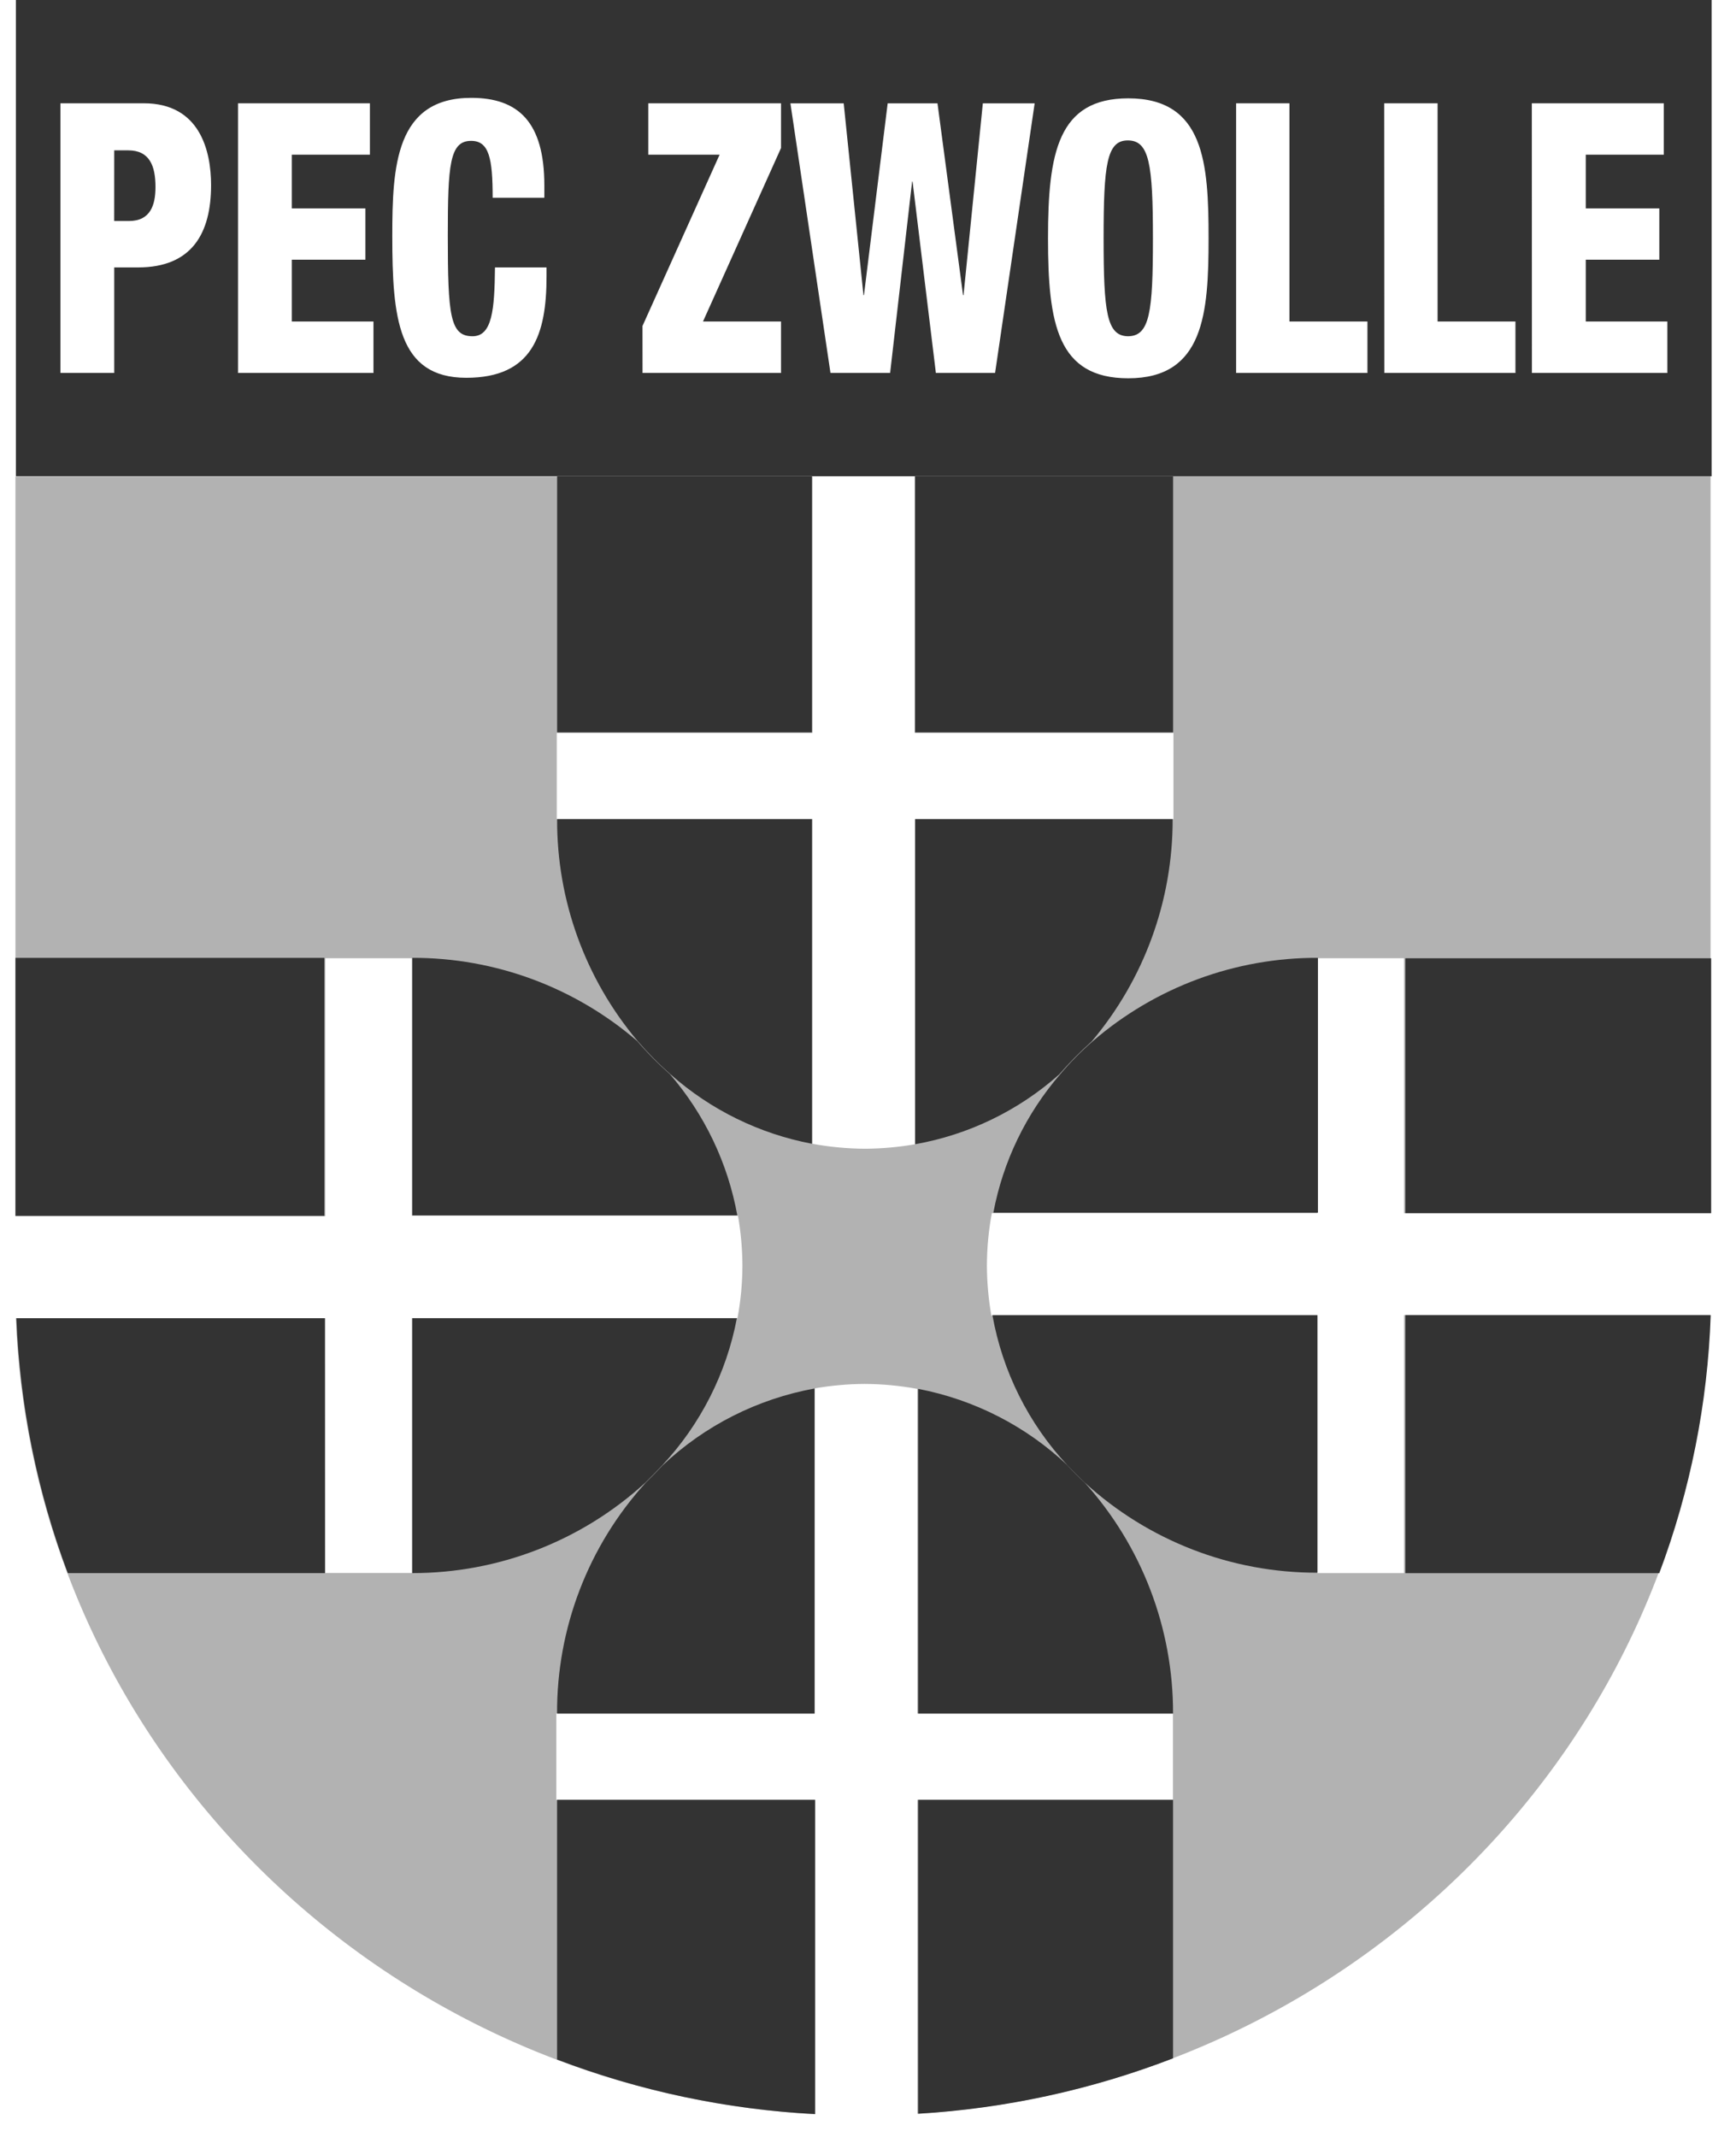
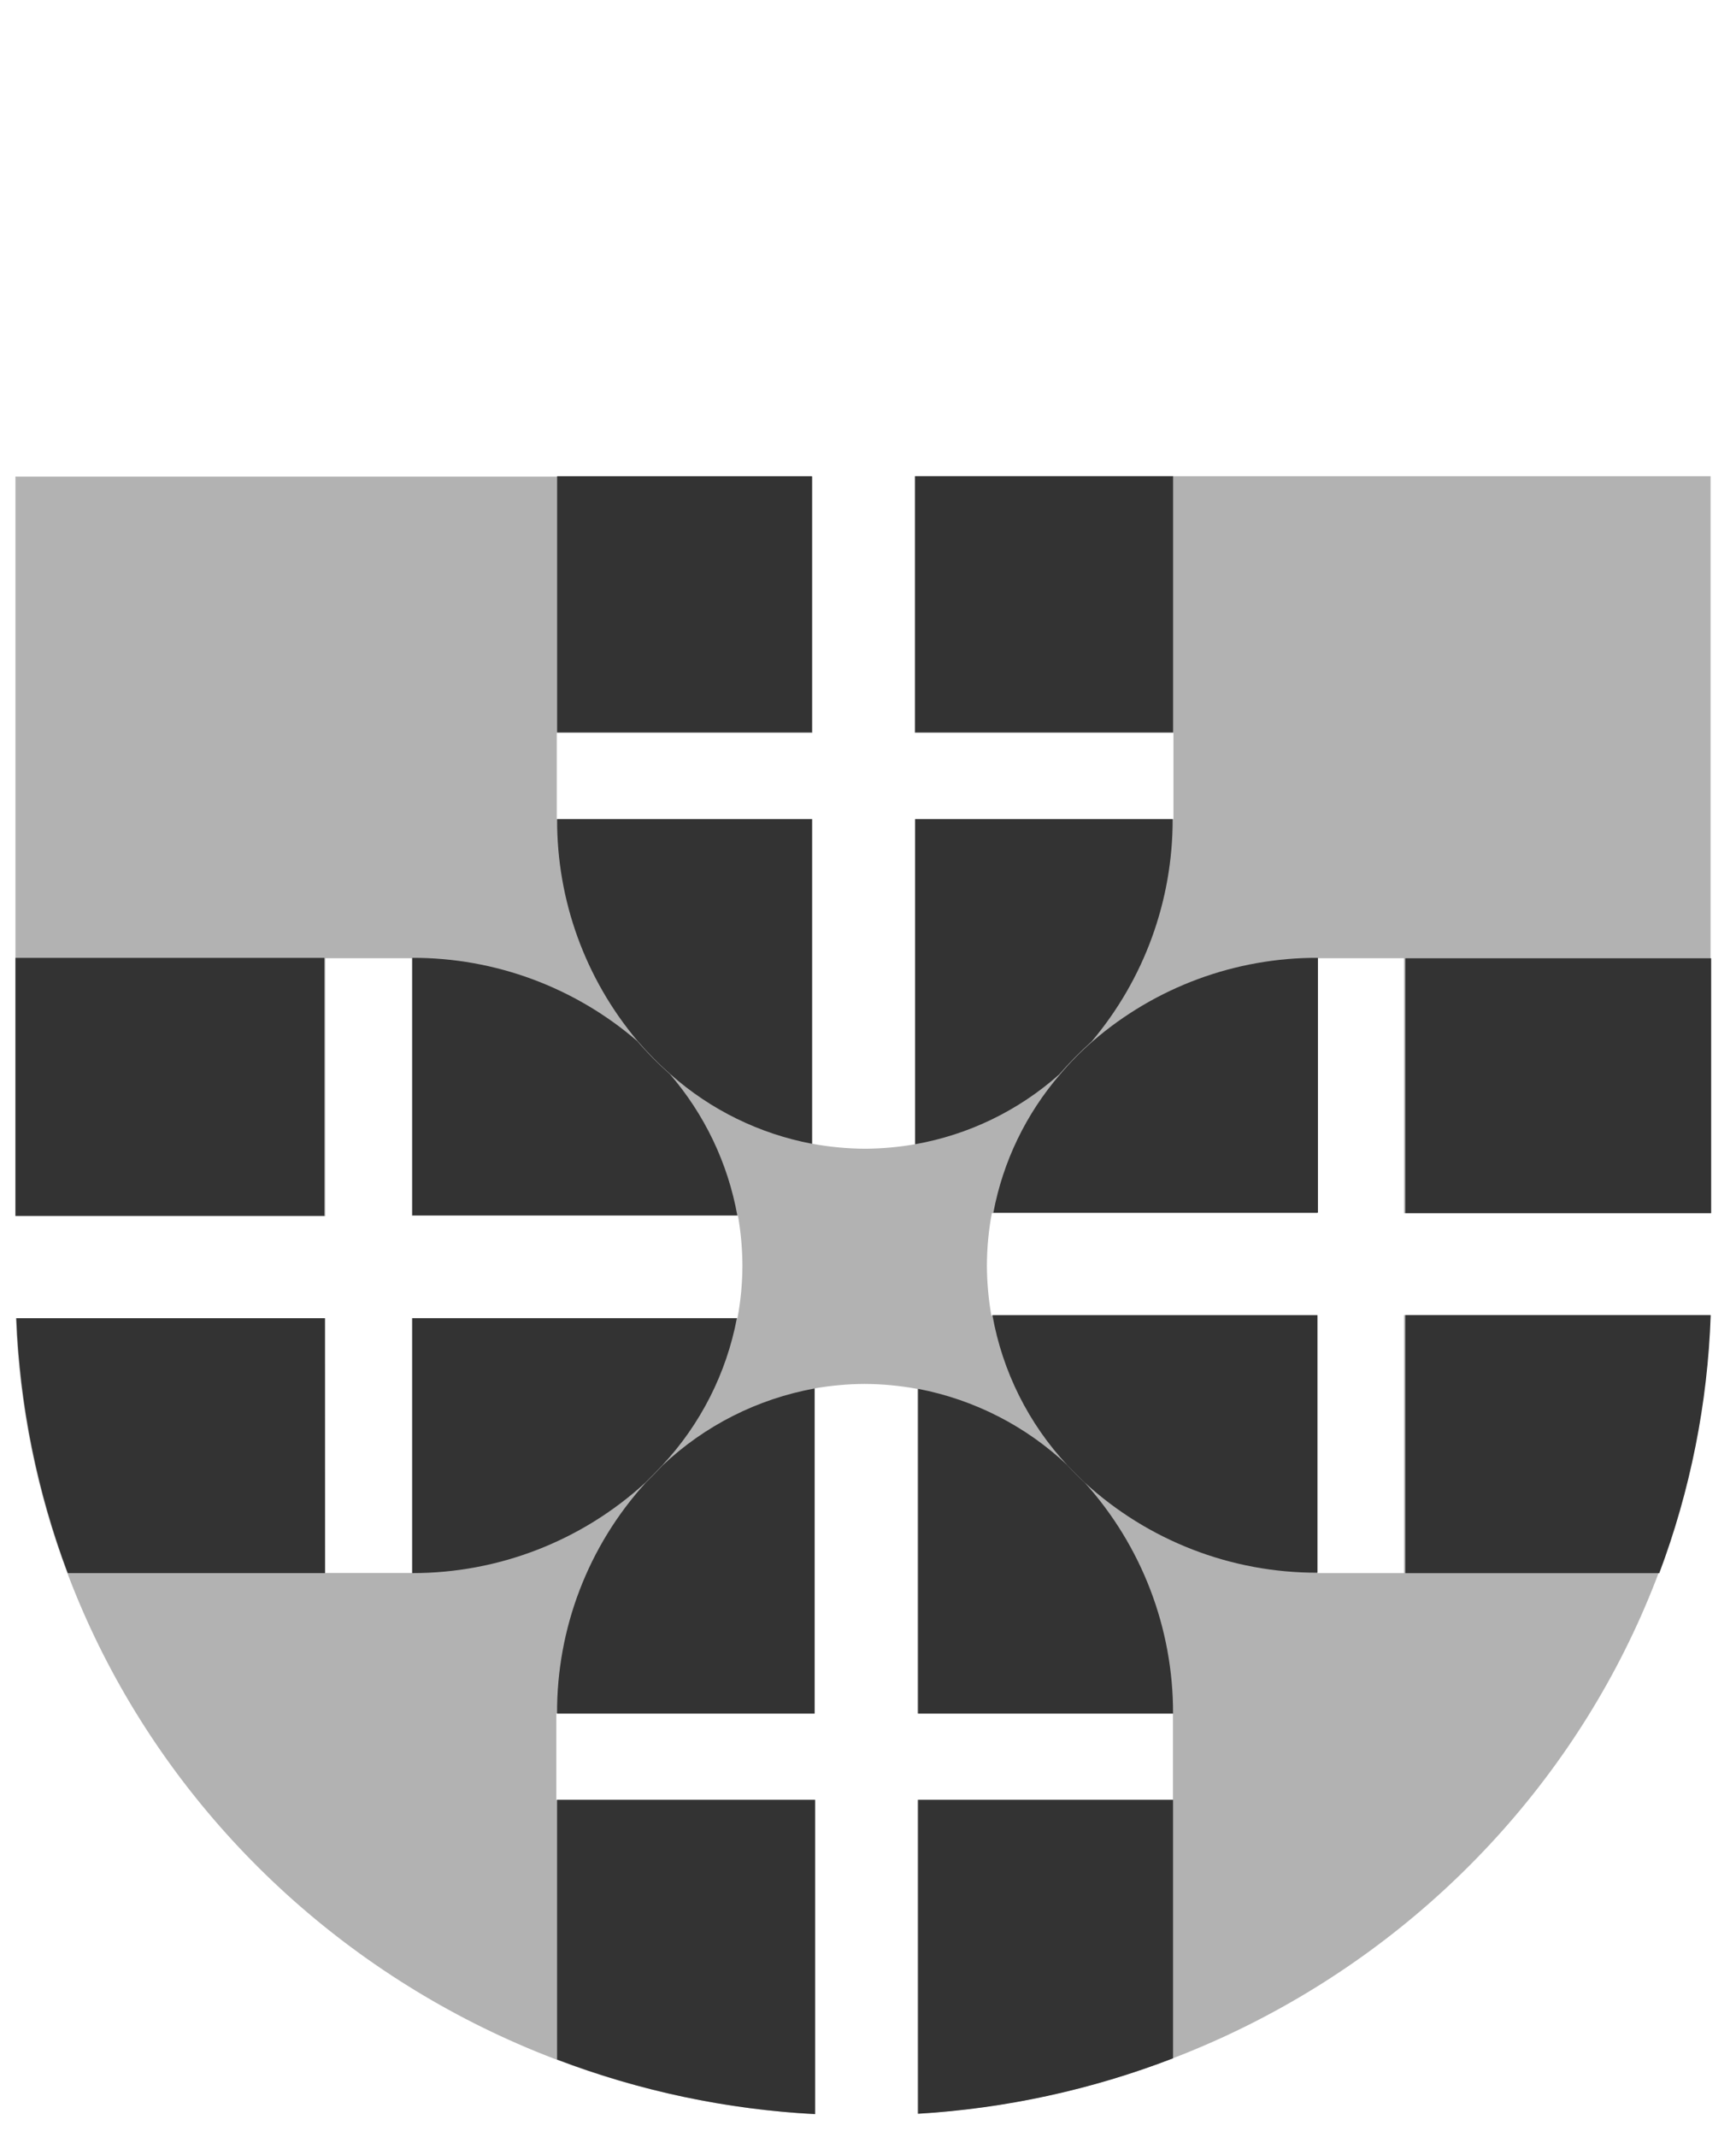
<svg xmlns="http://www.w3.org/2000/svg" width="39" height="48" viewBox="0 0 39 48" fill="none">
  <g id="Group 64">
    <path id="Vector" d="M20.548 16.462H26.362V18.4H20.558V25.702C20.189 25.767 19.815 25.8 19.44 25.803C19.041 25.801 18.643 25.764 18.251 25.692V18.4H12.508V16.462H18.251V10.706H0.347V27.317H7.309V21.524H9.254V27.307H16.579C16.643 27.676 16.677 28.049 16.679 28.422C16.678 28.82 16.641 29.216 16.568 29.607H9.254V35.332H7.309V29.61H0.357C0.73 39.212 8.538 46.956 18.312 47.489V40.427H12.498V38.489H18.301V31.186C18.67 31.122 19.044 31.088 19.419 31.086C19.818 31.087 20.216 31.125 20.608 31.197V38.489H26.351V40.427H20.609V47.478C30.342 46.876 38.079 39.132 38.422 29.54H31.541V35.335H29.596V29.549H22.271C22.207 29.181 22.173 28.808 22.171 28.434C22.172 28.037 22.209 27.64 22.282 27.249H29.596V21.524H31.541V27.252H38.429V10.696H20.548V16.462Z" fill="#B2B2B2" />
    <path id="Vector_2" d="M23.983 32.915C23.052 32.034 21.887 31.438 20.628 31.197V38.49H26.353C26.358 36.572 25.649 34.721 24.364 33.297C24.23 33.177 24.103 33.05 23.983 32.915ZM20.628 40.428V47.479C22.589 47.362 24.521 46.941 26.353 46.234V40.428H20.628ZM12.515 40.428V46.261C14.372 46.97 16.327 47.383 18.311 47.487V40.428H12.515ZM14.504 33.307C13.216 34.725 12.506 36.574 12.515 38.49H18.301V31.188C17.019 31.421 15.833 32.021 14.886 32.915C14.765 33.046 14.635 33.176 14.504 33.307ZM14.877 32.915C15.737 31.994 16.319 30.848 16.554 29.61H9.262V35.335C11.199 35.337 13.066 34.613 14.495 33.306C14.626 33.176 14.756 33.045 14.877 32.915ZM7.298 29.61H0.367C0.445 31.568 0.834 33.501 1.522 35.335H7.3L7.298 29.61ZM0.347 21.515H7.288V27.31H0.347V21.515ZM14.314 23.383C12.909 22.173 11.116 21.51 9.262 21.515V27.3H16.564C16.352 26.126 15.828 25.03 15.048 24.126C14.786 23.896 14.541 23.648 14.314 23.383Z" fill="#333333" />
    <path id="Vector_3" d="M15.067 24.135C15.965 24.93 17.062 25.468 18.241 25.691V18.4H12.516C12.508 20.223 13.149 21.988 14.323 23.382C14.553 23.65 14.802 23.902 15.067 24.135ZM12.516 10.696H18.241V16.452H12.516V10.696ZM20.558 10.696H26.354V16.452H20.558V10.696ZM20.558 25.702C21.761 25.489 22.88 24.947 23.793 24.136C24.022 23.873 24.267 23.625 24.526 23.392C25.704 21.996 26.348 20.227 26.344 18.4H20.558V25.702Z" fill="#333333" />
    <path id="Vector_4" d="M23.812 24.136C23.049 25.021 22.532 26.092 22.316 27.24H29.608V21.515C27.753 21.508 25.959 22.172 24.555 23.383C24.288 23.614 24.039 23.866 23.812 24.136ZM31.572 21.525H38.442V27.25H31.572V21.525ZM31.572 35.336H37.277C37.974 33.48 38.364 31.522 38.432 29.54H31.572V35.336ZM22.295 29.54C22.52 30.804 23.106 31.977 23.982 32.915C24.103 33.046 24.233 33.176 24.364 33.297C25.791 34.607 27.659 35.331 29.597 35.326V29.54H22.295Z" fill="#333333" />
-     <path id="Vector_5" d="M38.452 10.697H0.357V0H38.452V10.697ZM1.357 8.377H2.566V6.007H3.1C4.309 6.007 4.742 5.243 4.742 4.158C4.742 3.405 4.501 2.32 3.231 2.32H1.357V8.377ZM2.566 3.377H2.879C3.362 3.377 3.493 3.728 3.493 4.201C3.493 4.602 3.382 4.964 2.899 4.964H2.565L2.566 3.377ZM5.347 8.377H8.39V7.222H6.556V5.833H8.209V4.681H6.556V3.475H8.31V2.32H5.347L5.347 8.377ZM12.229 4.419V4.167C12.229 2.741 11.644 2.198 10.586 2.198C8.884 2.198 8.813 3.744 8.813 5.302C8.813 7.129 8.934 8.486 10.475 8.486C11.966 8.486 12.278 7.511 12.278 6.208V6.007H11.12C11.11 6.951 11.059 7.553 10.616 7.553C10.112 7.553 10.06 7.091 10.06 5.293C10.06 3.706 10.101 3.164 10.584 3.164C10.987 3.164 11.068 3.556 11.068 4.442H12.227L12.229 4.419ZM14.435 8.377H17.546V7.222H15.793L17.546 3.325V2.32H14.564V3.475H16.166L14.434 7.322L14.435 8.377ZM18.657 8.377H19.997L20.491 4.078H20.501L21.025 8.377H22.355L23.244 2.321H22.08L21.646 6.63H21.635L21.061 2.321H19.942L19.409 6.63H19.398L18.954 2.321H17.757L18.657 8.377ZM27.151 5.353C27.151 3.676 27.06 2.209 25.347 2.209C23.766 2.209 23.544 3.435 23.544 5.353C23.544 7.272 23.756 8.497 25.347 8.497C27.05 8.497 27.151 7.031 27.151 5.353ZM24.793 5.353C24.793 3.696 24.863 3.154 25.337 3.154C25.82 3.154 25.901 3.686 25.901 5.353C25.901 7.011 25.831 7.553 25.337 7.553C24.863 7.543 24.793 7.011 24.793 5.353ZM27.775 8.377H30.72V7.222H28.968V2.32H27.77V8.376L27.775 8.377ZM31.1 8.377H34.045V7.222H32.296V2.32H31.097L31.1 8.377ZM34.415 8.377H37.458V7.222H35.625V5.833H37.277V4.681H35.625V3.475H37.378V2.32H34.413L34.415 8.377Z" fill="#333333" />
  </g>
</svg>